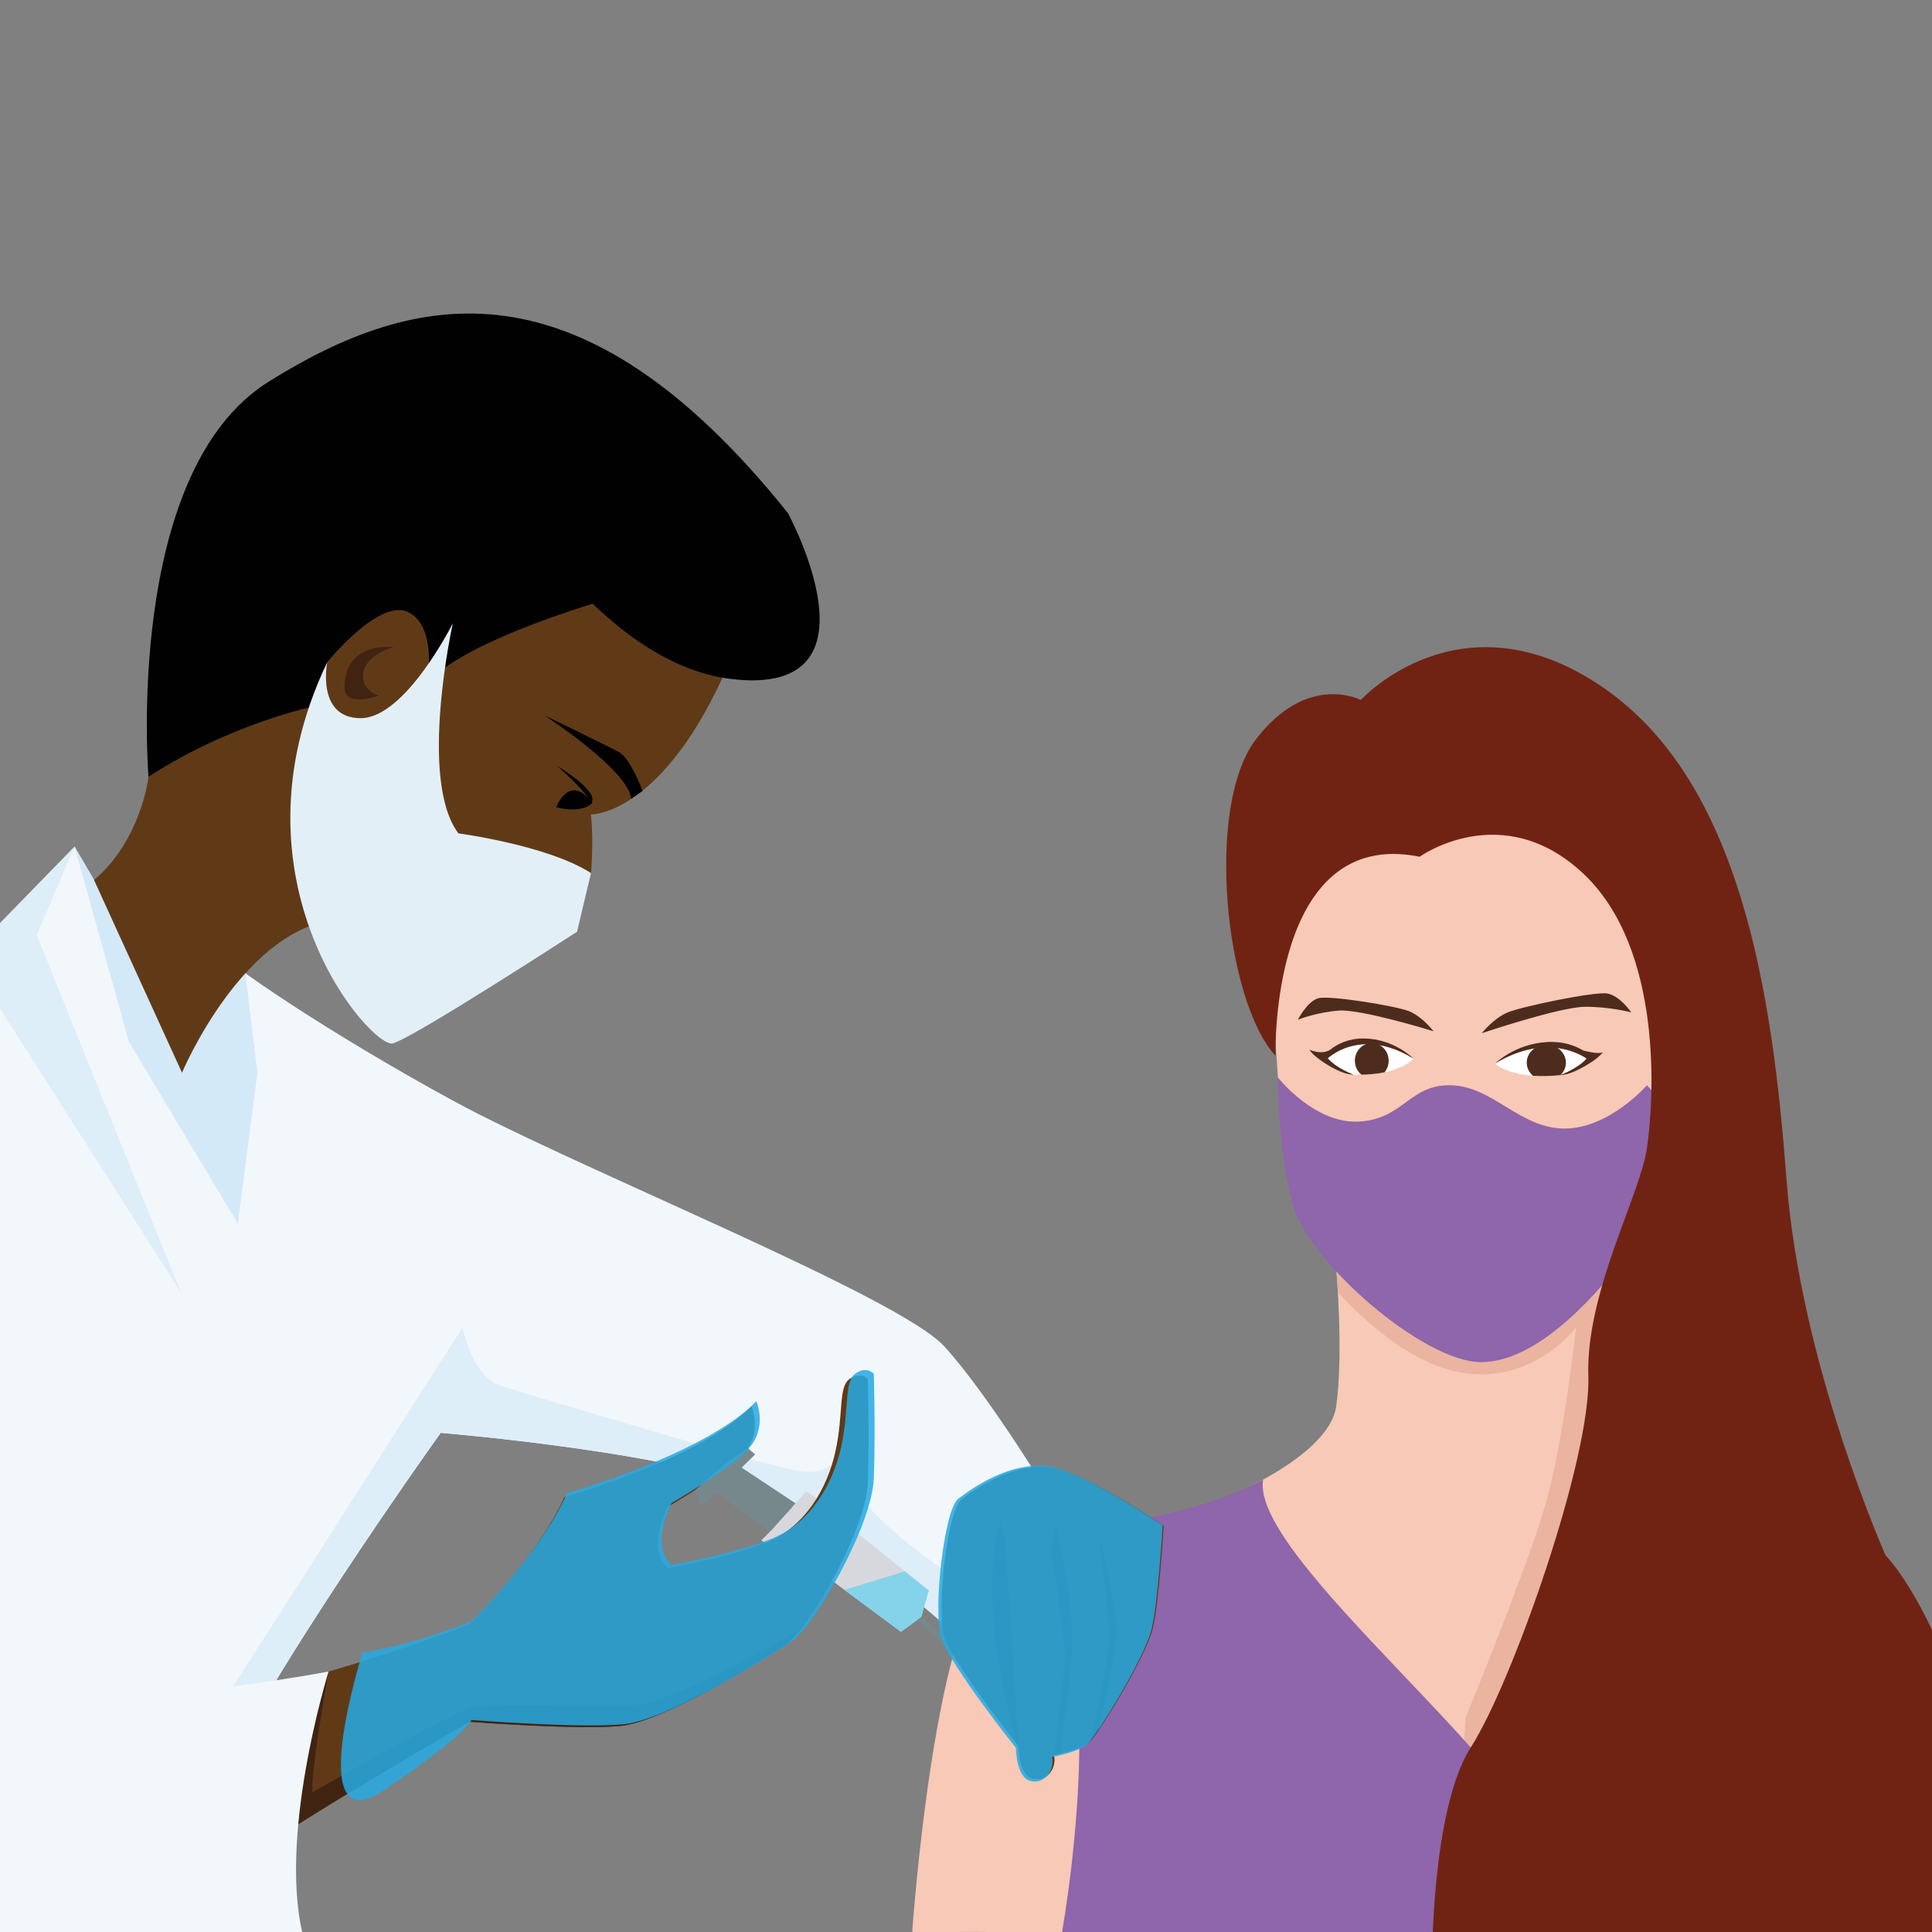
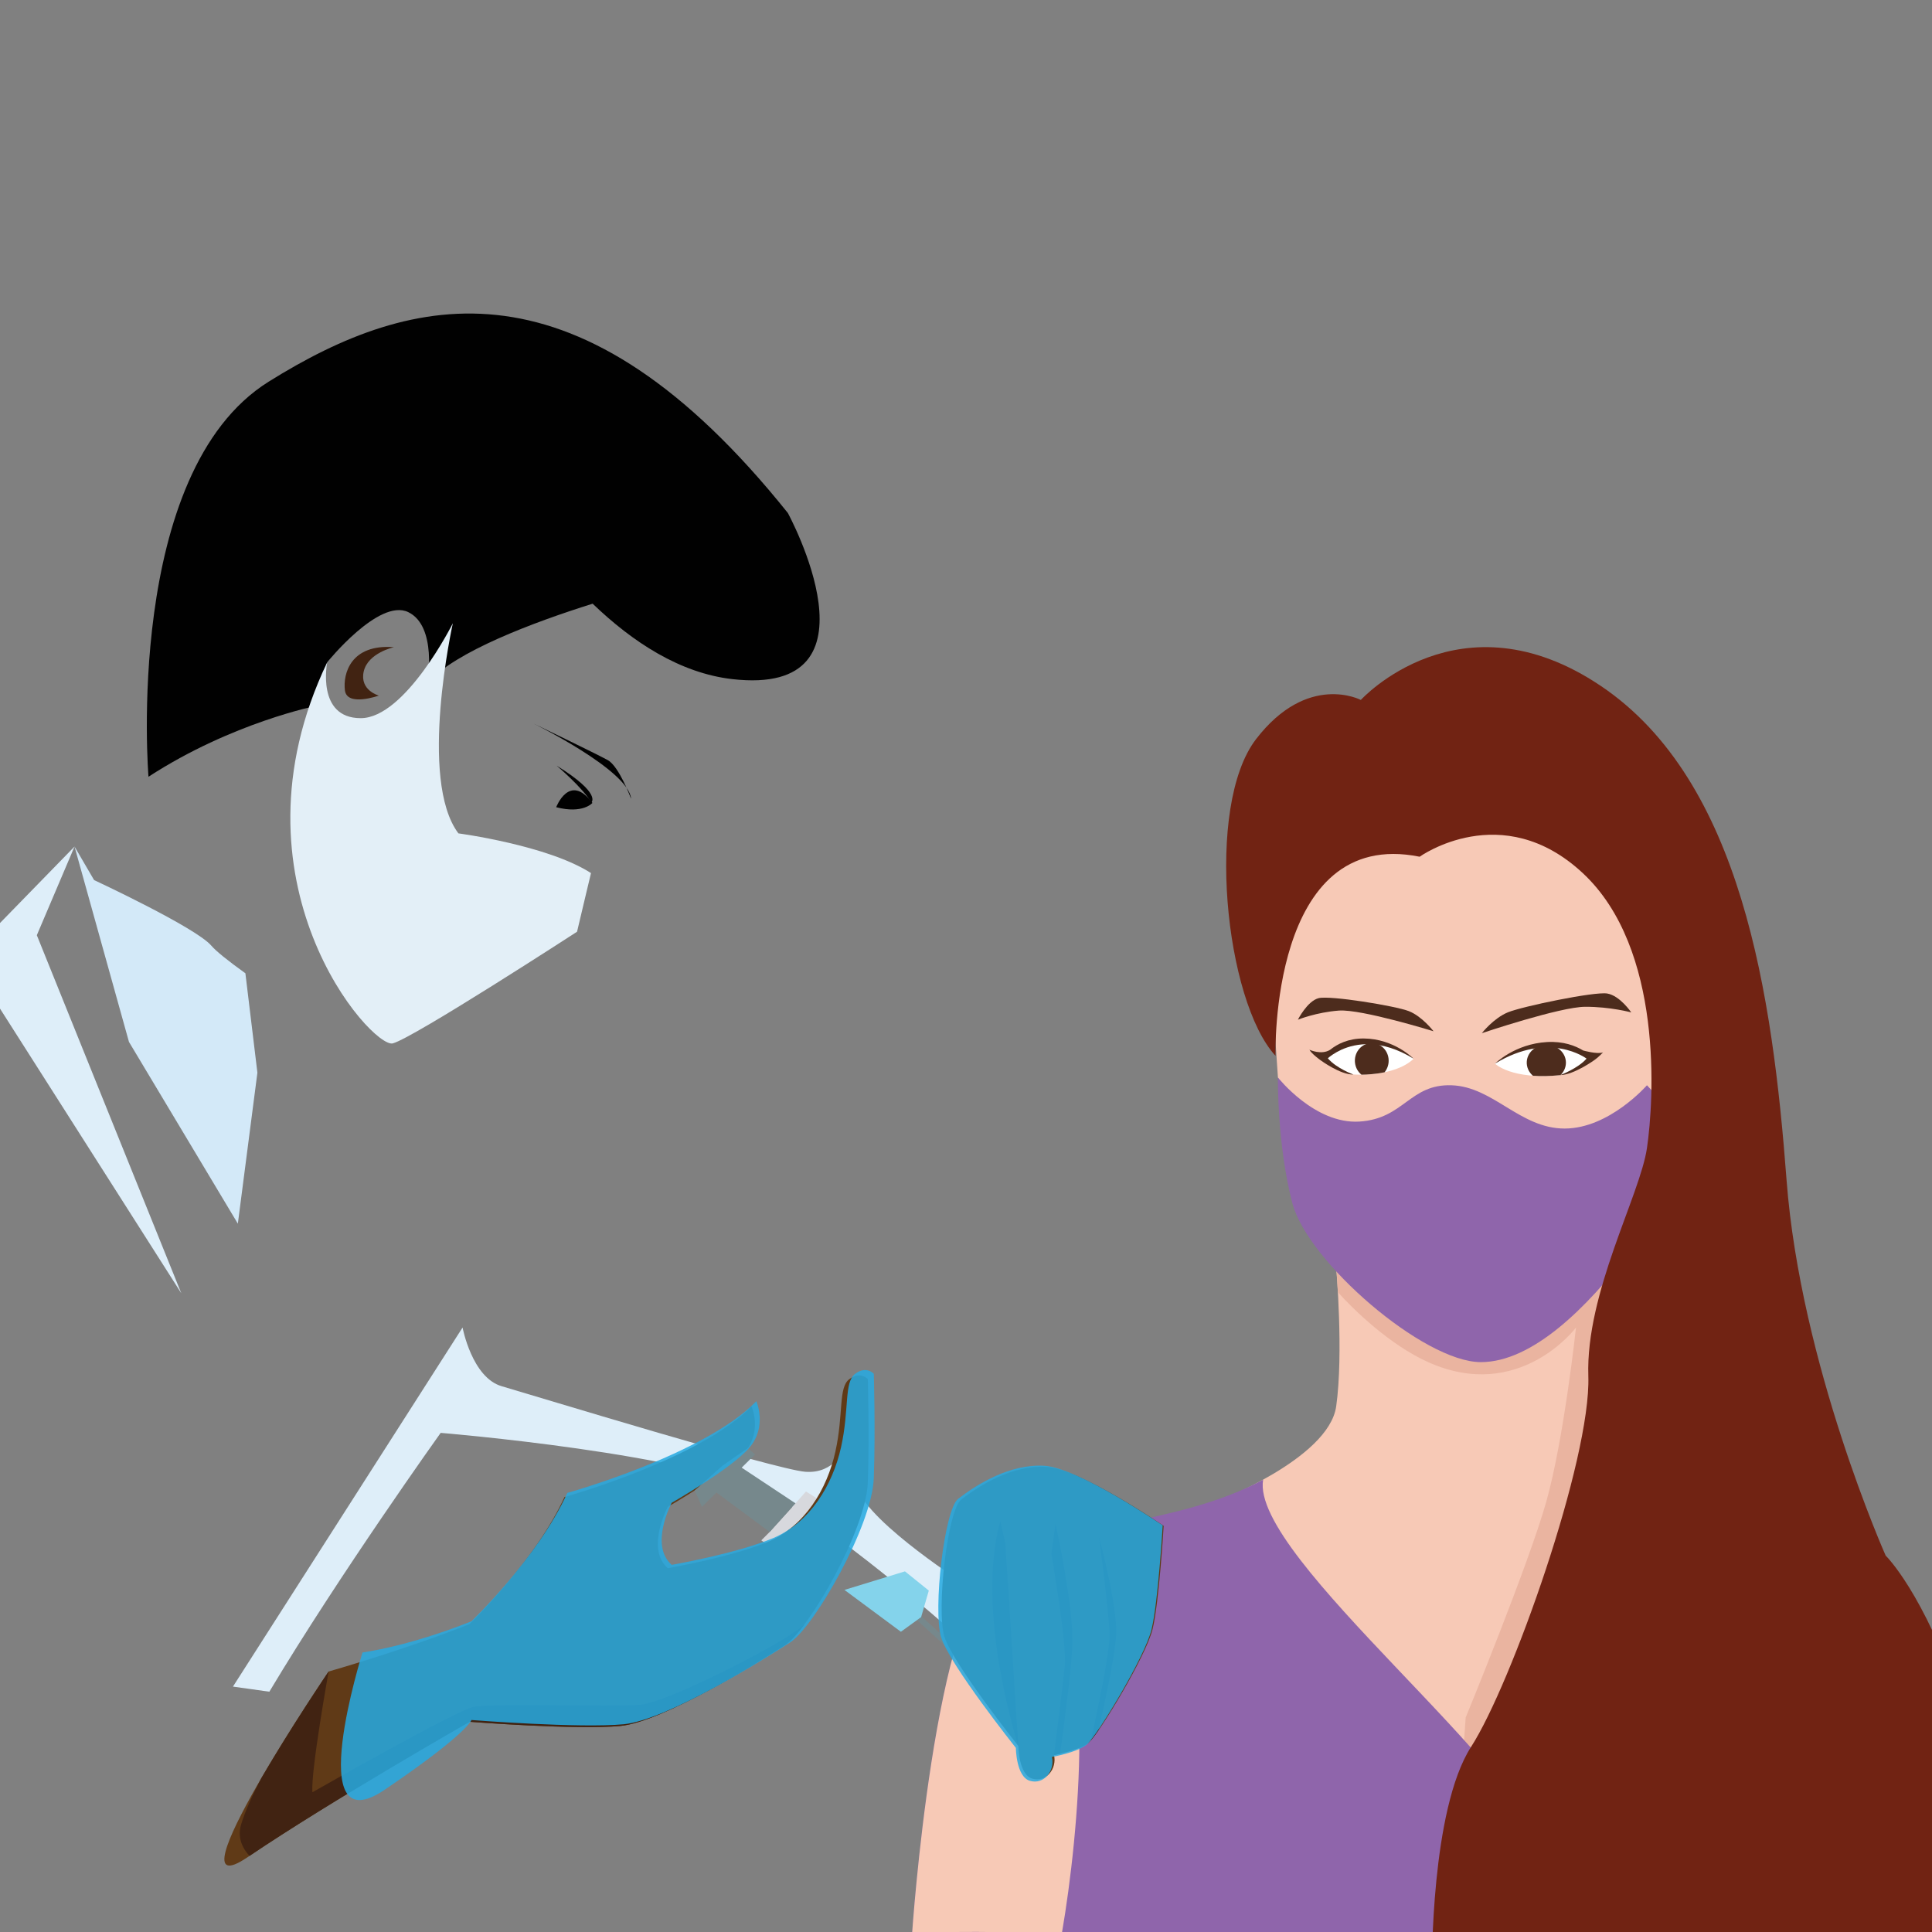
<svg xmlns="http://www.w3.org/2000/svg" xmlns:xlink="http://www.w3.org/1999/xlink" version="1.1" x="0px" y="0px" viewBox="0 0 576 576" style="enable-background:new 0 0 576 576;" xml:space="preserve">
  <rect x="0" y="0" width="576" height="576" fill="#808080" stroke="none" />
  <style type="text/css">
	.st0{clip-path:url(#SVGID_2_);fill:#2672A1;}
	.st1{clip-path:url(#SVGID_2_);}
	.st2{fill:#170F10;}
	.st3{fill:#191516;}
	.st4{fill:#F0A06A;}
	.st5{fill:#B2CACC;}
	.st6{fill-rule:evenodd;clip-rule:evenodd;fill:#170F10;}
	.st7{fill:#C0DEEB;}
	.st8{fill:#1F3162;}
	.st9{fill:#08AFC8;}
	.st10{fill:#1C2250;}
	.st11{fill:#0988A6;}
	.st12{fill-rule:evenodd;clip-rule:evenodd;fill:#F0A06A;}
	.st13{fill-rule:evenodd;clip-rule:evenodd;fill:#0988A6;}
	.st14{fill-rule:evenodd;clip-rule:evenodd;fill:#DB773E;}
	.st15{fill:#60CBE9;}
	.st16{fill:#CDDAF0;}
	.st17{fill-rule:evenodd;clip-rule:evenodd;fill:#1F3162;}
	.st18{fill:#288ACA;}
	.st19{fill:#F7C8A1;}
	.st20{fill:#D66E32;}
	.st21{fill:#DB773E;}
	.st22{fill:#F4A773;}
	.st23{fill:#FFFFFF;}
	.st24{fill:#A9DDF2;}
	.st25{fill:#762C16;}
	.st26{fill-rule:evenodd;clip-rule:evenodd;fill:#1C2250;}
	.st27{fill:#69A2B2;}
	.st28{fill:#E64225;}
	.st29{display:none;}
	.st30{display:inline;}
	.st31{fill:#010101;}
	.st32{display:inline;clip-path:url(#SVGID_4_);}
	.st33{fill:#FDD5BE;}
	.st34{display:inline;clip-path:url(#SVGID_6_);}
	.st35{clip-path:url(#SVGID_8_);fill:#2672A1;}
	.st36{clip-path:url(#SVGID_8_);}
	.st37{fill:#EBC19C;}
	.st38{fill:#DDAD88;}
	.st39{fill:#FDB619;}
	.st40{fill:#EEA220;}
	.st41{fill:#FDB83C;}
	.st42{clip-path:url(#SVGID_8_);fill:#A4C0C4;}
	.st43{clip-path:url(#SVGID_8_);fill:#90ADAF;}
	.st44{clip-path:url(#SVGID_8_);fill:#B2CACC;}
	.st45{fill:#F1F2F2;}
	.st46{fill:#A7DCE1;}
	.st47{fill:#5B495C;}
	.st48{fill:#F0D237;}
	.st49{clip-path:url(#SVGID_10_);fill:#2672A1;}
	.st50{clip-path:url(#SVGID_10_);fill:#B2CACC;}
	.st51{clip-path:url(#SVGID_10_);}
	.st52{fill:#F6F6F6;}
	.st53{fill:#C7C6C5;}
	.st54{fill:#EF412D;}
	.st55{fill:#585856;}
	.st56{fill:#E23B26;}
	.st57{clip-path:url(#SVGID_12_);fill:#2672A1;}
	.st58{clip-path:url(#SVGID_12_);fill:#B2CACC;}
	.st59{clip-path:url(#SVGID_12_);}
	.st60{fill:#EE3551;}
	.st61{fill:#C8203D;}
	.st62{clip-path:url(#SVGID_14_);fill:#C8203D;}
	.st63{opacity:0.5;fill:#F0A8BA;}
	.st64{fill:#F0A8BA;}
	.st65{fill:#282467;}
	.st66{clip-path:url(#SVGID_16_);fill:#0F113D;}
	.st67{clip-path:url(#SVGID_18_);fill:#0F113D;}
	.st68{fill:#FAB07C;}
	.st69{clip-path:url(#SVGID_20_);fill:#C8203D;}
	.st70{opacity:0.2;clip-path:url(#SVGID_22_);fill:#AF1F23;}
	.st71{clip-path:url(#SVGID_24_);fill:#66BBDA;}
	.st72{fill:none;stroke:#0F113D;stroke-width:2.113;stroke-linecap:round;stroke-miterlimit:10;}
	.st73{opacity:0.5;fill:#262262;}
	.st74{fill:#262262;}
	.st75{clip-path:url(#SVGID_26_);fill:#262262;}
	.st76{clip-path:url(#SVGID_28_);fill:#262262;}
	.st77{clip-path:url(#SVGID_30_);fill:#262262;}
	.st78{opacity:0.2;clip-path:url(#SVGID_32_);fill:#262262;}
	.st79{clip-path:url(#SVGID_34_);fill:#262262;}
	.st80{clip-path:url(#SVGID_36_);fill:#262262;}
	.st81{clip-path:url(#SVGID_38_);fill:#FFFFFF;}
	.st82{fill:#FFFFFF;stroke:#FFFFFF;stroke-width:2.164;stroke-linecap:round;stroke-miterlimit:10;}
	.st83{fill:none;stroke:#EE3551;stroke-width:2;stroke-miterlimit:10;stroke-dasharray:8;}
	.st84{fill:none;stroke:#EE3551;stroke-width:2;stroke-miterlimit:10;}
	.st85{fill:#F26522;}
	.st86{fill:#FFDE17;}
	.st87{clip-path:url(#SVGID_40_);fill:#262262;}
	.st88{clip-path:url(#SVGID_42_);fill:#262262;}
	.st89{clip-path:url(#SVGID_44_);fill:#262262;}
	.st90{clip-path:url(#SVGID_46_);fill:#262262;}
	.st91{opacity:0.2;clip-path:url(#SVGID_48_);fill:#262262;}
	.st92{clip-path:url(#SVGID_50_);fill:#FFFFFF;}
	.st93{clip-path:url(#SVGID_52_);fill:#2672A1;}
	.st94{clip-path:url(#SVGID_52_);fill:#B2CACC;}
	.st95{clip-path:url(#SVGID_52_);}
	.st96{fill:#F4A36A;}
	.st97{fill:#EF975A;}
	.st98{fill:#F8AD74;}
	.st99{fill:none;}
	.st100{fill:#39B54A;}
	.st101{fill:#ED1C24;}
	.st102{clip-path:url(#SVGID_54_);fill:#2672A1;}
	.st103{clip-path:url(#SVGID_54_);}
	.st104{fill:#FFCD05;}
	.st105{clip-path:url(#SVGID_54_);fill:#B2CACC;}
	.st106{clip-path:url(#SVGID_56_);fill:#2672A1;}
	.st107{clip-path:url(#SVGID_56_);}
	.st108{fill:#F7F3A8;}
	.st109{fill:#3DB54A;}
	.st110{fill:#FBF49C;}
	.st111{clip-path:url(#SVGID_56_);fill:#B2CACC;}
	.st112{clip-path:url(#SVGID_58_);fill:#2672A1;}
	.st113{clip-path:url(#SVGID_58_);}
	.st114{fill:#F47B24;}
	.st115{fill:url(#SVGID_59_);}
	.st116{fill:url(#SVGID_60_);}
	.st117{fill:#F68B1F;}
	.st118{fill:#FDC05E;}
	.st119{fill:#F6851F;}
	.st120{fill:#FBA820;}
	.st121{fill:#FAA51A;}
	.st122{fill:url(#SVGID_61_);}
	.st123{clip-path:url(#SVGID_58_);fill:#B2CACC;}
	.st124{clip-path:url(#SVGID_63_);fill:#2672A1;}
	.st125{clip-path:url(#SVGID_63_);fill:#B2CACC;}
	.st126{clip-path:url(#SVGID_63_);}
	.st127{fill:#C52126;}
	.st128{fill:#B62025;}
	.st129{fill:#5F0610;}
	.st130{opacity:0.22;fill:#FFFFFF;}
	.st131{fill:#543F60;}
	.st132{fill:#CD9A2B;}
	.st133{fill:#F7AD1A;}
	.st134{fill:#F26B6D;}
	.st135{fill:#939598;}
	.st136{fill:#F8E3BD;}
	.st137{fill:#D9EFF8;}
	.st138{fill:#C49A6C;}
	.st139{fill:#ACDDEF;}
	.st140{fill:#331A3F;}
	.st141{fill:#CC8E34;}
	.st142{fill:#341B41;}
	.st143{fill:#A39CAF;}
	.st144{fill:#C0BCC5;}
	.st145{fill:#C9C6BF;}
	.st146{fill:#F3735F;}
	.st147{fill:#D35A48;}
	.st148{fill:#ED4948;}
	.st149{opacity:0.36;}
	.st150{fill:#D9EFFA;}
	.st151{fill:#8C8499;}
	.st152{fill:#644F31;}
	.st153{fill:#1E1E57;}
	.st154{fill:#351C11;}
	.st155{fill:#EE1D46;}
	.st156{fill:#6AA37A;}
	.st157{fill:#854D4A;}
	.st158{fill:#856D45;}
	.st159{fill:#4575BA;}
	.st160{fill:#EF3B48;}
	.st161{fill:#FDD481;}
	.st162{fill:#ED193F;}
	.st163{fill:#E8F0F9;}
	.st164{fill:#6B491C;}
	.st165{fill:#23180E;}
	.st166{fill:#040305;}
	.st167{fill:#A55B4F;}
	.st168{fill:#B5985E;}
	.st169{fill:#998252;}
	.st170{fill:#A3A5B4;}
	.st171{fill:#F7A08C;}
	.st172{clip-path:url(#SVGID_63_);fill:#C52126;}
	.st173{fill:#BE1E2D;}
	.st174{fill:#F6FAF5;}
	.st175{clip-path:url(#SVGID_65_);}
	.st176{fill:#D37536;}
	.st177{fill:#1EB684;}
	.st178{fill:#19181A;}
	.st179{fill:#E3F0FB;}
	.st180{fill:#202020;}
	.st181{fill:#415EAB;}
	.st182{opacity:0.5;}
	.st183{fill:#FBC19F;}
	.st184{fill:#9DB4D5;}
	.st185{fill:#2672A1;}
	.st186{clip-path:url(#SVGID_67_);}
	.st187{clip-path:url(#SVGID_69_);fill:#2672A1;}
	.st188{clip-path:url(#SVGID_69_);}
	.st189{fill:#252F4B;}
	.st190{fill:#6FCDE0;}
	.st191{clip-path:url(#SVGID_69_);fill:#B2CACC;}
	.st192{clip-path:url(#SVGID_69_);fill:#C52126;}
	.st193{clip-path:url(#SVGID_71_);fill:#2672A1;}
	.st194{clip-path:url(#SVGID_71_);}
	.st195{clip-path:url(#SVGID_71_);fill:#B2CACC;}
	.st196{clip-path:url(#SVGID_71_);fill:#C52126;}
	.st197{opacity:0.65;clip-path:url(#SVGID_71_);fill:#EC2227;}
	.st198{clip-path:url(#SVGID_73_);fill:#2672A1;}
	.st199{clip-path:url(#SVGID_73_);}
	.st200{fill:none;stroke:#FFFFFF;stroke-width:2;stroke-miterlimit:10;}
	.st201{fill:none;stroke:#FFFFFF;stroke-width:2;stroke-miterlimit:10;stroke-dasharray:2.041,3.061;}
	.st202{fill:none;stroke:#FFFFFF;stroke-width:2;stroke-miterlimit:10;stroke-dasharray:2.047,3.071;}
	.st203{fill:none;stroke:#FFFFFF;stroke-width:2;stroke-miterlimit:10;stroke-dasharray:1.968,2.952;}
	.st204{fill:none;stroke:#FFFFFF;stroke-width:2;stroke-miterlimit:10;stroke-dasharray:2.039,3.058;}
	.st205{fill:none;stroke:#FFFFFF;stroke-width:2;stroke-miterlimit:10;stroke-dasharray:2.051,3.076;}
	.st206{fill:none;stroke:#FFFFFF;stroke-width:2;stroke-miterlimit:10;stroke-dasharray:1.987,2.98;}
	.st207{fill:none;stroke:#FFFFFF;stroke-width:2;stroke-miterlimit:10;stroke-dasharray:2.041,3.062;}
	.st208{fill:none;stroke:#FFFFFF;stroke-width:2;stroke-miterlimit:10;stroke-dasharray:1.974,2.961;}
	.st209{fill:none;stroke:#FFFFFF;stroke-width:2;stroke-miterlimit:10;stroke-dasharray:2.231,3.346;}
	.st210{fill:none;stroke:#FFFFFF;stroke-width:2;stroke-miterlimit:10;stroke-dasharray:1.969,2.953;}
	.st211{fill:none;stroke:#FFFFFF;stroke-width:2;stroke-miterlimit:10;stroke-dasharray:1.936,2.904;}
	.st212{fill:none;stroke:#FFFFFF;stroke-width:2;stroke-miterlimit:10;stroke-dasharray:1.975,2.962;}
	.st213{fill:none;stroke:#FFFFFF;stroke-width:2;stroke-miterlimit:10;stroke-dasharray:2.017,3.025;}
	.st214{fill:none;stroke:#FFFFFF;stroke-width:2;stroke-miterlimit:10;stroke-dasharray:2.111,3.166;}
	.st215{fill:none;stroke:#FFFFFF;stroke-width:2;stroke-miterlimit:10;stroke-dasharray:1.988,2.982;}
	.st216{fill:none;stroke:#FFFFFF;stroke-width:2;stroke-miterlimit:10;stroke-dasharray:2.033,3.049;}
	.st217{fill:none;stroke:#FFFFFF;stroke-width:2;stroke-miterlimit:10;stroke-dasharray:2.002,3.004;}
	.st218{fill:none;stroke:#FFFFFF;stroke-width:2;stroke-miterlimit:10;stroke-dasharray:2.022,3.032;}
	.st219{fill:none;stroke:#FFFFFF;stroke-width:2;stroke-miterlimit:10;stroke-dasharray:1.973,2.959;}
	.st220{clip-path:url(#SVGID_73_);fill:#B2CACC;}
	.st221{clip-path:url(#SVGID_75_);fill:#2672A1;}
	.st222{clip-path:url(#SVGID_75_);fill:#B2CACC;}
	.st223{clip-path:url(#SVGID_75_);}
	.st224{clip-path:url(#SVGID_75_);fill:#FFCF01;stroke:#FFCF01;stroke-miterlimit:10;}
	.st225{clip-path:url(#SVGID_77_);}
	.st226{fill:#A2D8C9;}
	.st227{fill:#6EC0AF;}
	.st228{fill:#F0957E;}
	.st229{fill:#DE6854;}
	.st230{fill:#E7F4EE;}
	.st231{fill:#3E3636;}
	.st232{clip-path:url(#SVGID_79_);}
	.st233{fill:#E28576;}
	.st234{fill:#B4DFD6;}
	.st235{clip-path:url(#SVGID_81_);}
	.st236{fill:#EE6D54;}
	.st237{fill:#C2B69C;}
	.st238{fill:#9B8579;}
	.st239{fill:#764D2A;}
	.st240{fill:#603B17;}
	.st241{fill:#922A8E;}
	.st242{fill:#67308F;}
	.st243{clip-path:url(#SVGID_83_);fill:#2672A1;}
	.st244{clip-path:url(#SVGID_83_);fill:#B2CACC;}
	.st245{clip-path:url(#SVGID_83_);}
	.st246{fill:#F2F7FC;}
	.st247{fill:#DEEEF9;}
	.st248{fill:#D3E9F8;}
	.st249{fill:#603A17;}
	.st250{fill:#D7D8DD;}
	.st251{fill:#E3EFF7;}
	.st252{fill:#412312;}
	.st253{fill:#F7C9B6;}
	.st254{fill:#EAB4A0;}
	.st255{fill:#8F65AB;}
	.st256{fill:#76888C;}
	.st257{fill:#712313;}
	.st258{fill:#84D3EB;}
	.st259{fill:#4D2C1D;}
	.st260{opacity:0.86;fill:#27AAE1;}
	.st261{clip-path:url(#SVGID_85_);fill:#2672A1;}
	.st262{clip-path:url(#SVGID_85_);}
	.st263{clip-path:url(#SVGID_87_);}
</style>
  <g id="Layer_1">
</g>
  <g id="mask">
    <g>
      <defs>
        <rect id="SVGID_84_" x="-596.46" y="-0.34" width="577.17" height="577.17" />
      </defs>
      <clipPath id="SVGID_2_">
        <use xlink:href="#SVGID_84_" style="overflow:visible;" />
      </clipPath>
      <rect x="-596.46" y="-0.34" class="st0" width="871.99" height="581.32" />
    </g>
    <g>
      <defs>
        <rect id="SVGID_86_" x="-0.59" y="-0.59" width="577.17" height="577.17" />
      </defs>
      <clipPath id="SVGID_4_">
        <use xlink:href="#SVGID_86_" style="overflow:visible;" />
      </clipPath>
      <g style="clip-path:url(#SVGID_4_);">
-         <path class="st246" d="M22.22,252.39l5.83,9.99c0,0,30.38,14.15,34.96,19.56s35.37,26.22,72,46.19s132.76,58.26,146.49,73.25     c13.73,14.98,33.71,48.28,33.71,48.28l-26.22,41.2c0,0-35.79-32.46-58.68-44.95c-22.89-12.48-98.93-18.73-98.93-18.73     S76.32,504.17,63,537.05c-13.32,32.88-168.55,45.36-168.55,45.36l16.23-271.3c0,0,62.42-22.51,79.49-25.84     C-9.83,285.27,12.65,271.12,22.22,252.39z" />
        <path class="st247" d="M255.24,441.75c0.04-9.56-3.48-10.03-3.48-10.03s-2.8,7.73-11.66,7.07c-8.86-0.66-81.66-22.94-90.53-25.51     c-8.86-2.57-11.66-17.5-11.66-17.5L69.45,502.84l10.85,1.52c21.07-35.2,51.08-77.17,51.08-77.17s76.04,6.24,98.93,18.73     c19.49,10.63,48.32,35.73,56.46,42.96l1.6-0.13l-2.09-17.37C286.27,471.38,255.2,451.31,255.24,441.75z" />
        <path class="st248" d="M70.91,364.82l5.83-45.01l-3.58-29.64l0,0c-5.27-3.78-8.82-6.66-10.15-8.23     c-4.58-5.41-34.96-19.56-34.96-19.56l-5.83-9.99l16.23,58.24L70.91,364.82z" />
-         <path class="st249" d="M176.2,260.3c0,0,0.83-8.74,0-17.48c0,0,20.18,0.42,39.22-40.78c0,0-12.17-29.14-32.98-36.63     c-20.81-7.49-44.53-8.68-65.34-2.88c-20.81,5.8-57.01,32.85-61.18,42.42c-4.16,9.57-11.65,26.63-11.65,26.63     s-2.08,18.73-16.23,30.8l26.22,57.43c0,0,18.73-44.53,47.86-45.78C131.25,272.78,176.2,260.3,176.2,260.3z" />
        <path class="st31" d="M234.88,152.93C214.07,160.84,234.88,152.93,234.88,152.93c-62.01-77.41-111.53-66.17-154.81-39.12     S44.27,231.58,44.27,231.58c24.97-16.23,50.36-21.22,50.36-21.22l2.91-12.9c0,0,15.4-19.14,24.14-14.98     c8.74,4.16,5.76,21.14,5.76,21.14c8.3-9.37,31.55-18.07,49.25-23.64c11.94,11.48,26.05,20.68,41.54,22.48     C264.84,207.86,234.88,152.93,234.88,152.93z" />
-         <polygon class="st250" points="251.32,453.61 276.91,474.21 274.62,482.12 268.59,486.49 244.45,468.59    " />
        <polygon class="st250" points="240.29,444.66 237.17,448.2 229.47,456.73 226.97,459.23 231.55,462.56 244.45,447.29    " />
        <path class="st251" d="M176.2,260.3c0,0-2.5,10.4-4.16,17.48c0,0-48.69,31.63-54.93,33.29c-6.24,1.66-50.77-48.28-19.56-113.61     c0,0-3.33,16.65,9.99,16.65s27.47-28.3,27.47-28.3s-10.4,46.65,1.66,62.65C136.66,248.46,163.3,251.98,176.2,260.3z" />
        <path class="st249" d="M139.99,484.2c0,0,19.56-18.73,28.3-37.87c0,0,40.37-11.24,55.77-27.05c0,0,3.33,7.49-2.08,13.73     c-5.41,6.24-22.89,16.23-22.89,16.23s-6.66,12.48,0,18.31c0,0,19.14-3.33,29.96-7.91c10.82-4.58,17.51-15.58,20-26.82     c2.5-11.24,0.83-19.14,4.16-21.64c3.33-2.5,5.51,0,5.51,0s0.51,16.65,0,30.8c-0.51,14.15-17.6,43.88-24.68,48.46     c-7.07,4.58-36.21,22.89-49.11,24.14s-44.95-1.25-44.95-1.25s-41.62,23.72-66.17,40.37c-24.55,16.65,24.14-55.35,24.14-55.35     S121.27,491.69,139.99,484.2z" />
        <path class="st252" d="M77.87,530.21c-2.6,4.93-4.78,9.71-5.98,13.71c-1.04,3.47-0.04,6.63,2.49,9.4     c24.62-16.63,65.62-40,65.62-40s32.04,2.5,44.95,1.25c12.9-1.25,42.03-19.56,49.11-24.14c1.6-1.04,3.72-3.37,6.05-6.52     c-3.16,4.4-40.86,23.61-49,24.31c-8.16,0.7-44.56-0.47-49.93,0.66c-5.37,1.13-48.05,25.47-48.05,25.47     c-0.47-6.59,4.85-36.02,4.85-36.02S86.81,514.84,77.87,530.21z" />
-         <path class="st246" d="M97.96,498.35c0,0-15.81,50.77-7.07,80.74c0,0-212.24,42.87-228.47,42.03s5.41-215.91,48.28-310     c0,0,27.88-4.62,60.76,14.94s71.16,100.3,76.57,129.43c5.41,29.13-4.24,50.77-4.24,50.77S80.48,501.68,97.96,498.35z" />
        <path class="st253" d="M398.37,377.89c0,0,2.23,25.57,0,41.38c-2.23,15.81-36.36,28.72-36.36,28.72s56.6,85.73,86.56,93.64     c29.96,7.91,42.87-96.55,39.95-130.68c-2.91-34.13,11.65-37.87-19.14-41.62S398.37,377.89,398.37,377.89z" />
        <path class="st254" d="M488.53,410.95c-2.91-34.13,11.65-37.87-19.14-41.62c-30.8-3.75-71.01,8.56-71.01,8.56s0.25,2.91,0.5,7.36     c4.59,5.16,15.46,15.71,26.88,20.84c27.25,12.25,44.1-10.3,44.1-10.3s-3.58,33.15-8.86,51.93     c-5.29,18.78-24.03,64.34-24.03,64.34l-1.01,14.76c0,0,4.67,0.93,26.75-14.76c11.76-8.36,20.53-48.51,26.15-84.22     C489.03,421.26,488.92,415.48,488.53,410.95z" />
        <path class="st253" d="M380.28,310.64l0.72,10.59c0,0,13.27,39.37,34.5,39.37c21.22,0,88.44-1.25,91.35-29.96     c2.91-28.72-7.07-82.08-38.29-91.29s-61.18-11.71-76.16,3.89S380.28,310.64,380.28,310.64z" />
        <path class="st255" d="M441.5,406.1c-17.06,0-51.62-29.91-56.2-47.39c-4.58-17.48-4.31-37.48-4.31-37.48s10.98,13.99,24.3,13.15     c13.32-0.83,14.98-11.24,27.47-10.82c12.48,0.42,20.39,12.9,33.71,12.9s24.55-12.91,24.55-12.91l15.81,17.07     C506.84,340.62,472.3,406.1,441.5,406.1z" />
        <path class="st255" d="M271.92,576.59c0,0,6.66-99.46,26.22-111.12c19.56-11.65,52.75-10.44,78.45-24.32     c-4.04,23.07,82.19,88.83,81.78,111.3c-0.42,22.47-31.42,29.96-31.42,29.96S310.2,573.67,271.92,576.59z" />
        <path class="st253" d="M321.8,518.93c0-20.35,17.23-49.85,14.38-63.9c-13.05,2.05-26.51,3.57-38.04,10.44     c-19.56,11.65-26.22,111.12-26.22,111.12c12.96-0.99,23.92-0.59,44.66-0.2C319.21,561.2,321.8,538.82,321.8,518.93z" />
        <polygon class="st256" points="271.92,479.41 288.36,494.18 288.36,496.68 269.42,479.41    " />
        <path class="st257" d="M423.25,255.42c0,0,24.5-17.6,48.63,4.88c24.14,22.47,21.22,67.83,19.14,81.98     c-2.08,14.15-18.31,43.14-17.48,67.97c0.83,24.83-22.89,91.83-34.96,110.56c-12.07,18.73-11.65,65.75-11.65,65.75     s126.51,1.66,157.73,12.07c0,0,11.24-58.26,0-91.14c-11.24-32.88-22.47-43.7-22.47-43.7s-25.39-57.01-29.55-111.95     c-4.16-54.93-13.32-119.02-55.35-147.32s-71.58,4.16-71.58,4.16s-15.81-8.32-31.21,11.65s-9.21,78.2,5.78,94.45     C380.28,314.8,378.37,246.37,423.25,255.42z" />
        <path class="st249" d="M286.58,447.07c-4.06,3.13-7.49,32.85-5.01,40.89s22.04,32.6,22.04,32.6s0.05,8.54,4.18,9.73     c4.13,1.18,7.39-3,6.45-7.06c0,0,7.4-1.29,10.32-3.67s17.13-25.79,19.09-33.94c1.96-8.16,3.28-30.71,3.28-30.71     s-24.72-16.94-34.88-17.58C301.88,436.68,292.13,442.79,286.58,447.07z" />
        <polygon class="st256" points="237.17,448.2 221.12,437.56 225.1,433.63 222.96,431.72 215.42,436.96 207.12,444.35      209.28,449.24 213.6,444.98 229.47,456.73    " />
        <polygon class="st247" points="22.22,252.39 10.98,278.82 54.05,385.57 -9.83,285.27    " />
        <path class="st252" d="M298.22,453.57l1.49,6.43l3.89,60.56C303.6,520.56,290.63,480.65,298.22,453.57z" />
        <path class="st252" d="M319.68,491.31c0.69-11.43-4.99-37.06-4.99-37.06l-1.25,8.99c0,0,4.72,27,4.02,33.44     c-0.69,6.43-3.22,26.56-3.22,26.56s0.72-0.13,1.81-0.37C316.89,516.85,319.12,500.51,319.68,491.31z" />
        <path class="st252" d="M327.67,458.23c0,0,3.01,22.97,3.14,29.08c0.11,5.37-4.09,25.08-5.63,31.62c0.59-0.67,1.39-1.73,2.31-3.07     c1.53-6.64,4.92-21.87,5.27-28.43C333.23,478.9,327.67,458.23,327.67,458.23z" />
        <polygon class="st258" points="251.76,474.01 268.59,486.49 274.62,482.12 276.91,474.21 269.8,468.48    " />
        <path class="st23" d="M403.49,320.34c0,0,12.14,0.88,17.97-4.69c0,0-5.17-4.55-12.26-5.01s-14.62,4.47-14.62,4.47     S399.64,319.78,403.49,320.34z" />
        <path class="st247" d="M-130.14,609.24c-8.09-4.35-11.84-45.49-11.84-45.49l0,0c-2.17,34.12-0.9,57.09,4.38,57.36     c16.23,0.83,228.47-42.03,228.47-42.03S-122.05,613.6-130.14,609.24z" />
        <path class="st259" d="M413.97,315.56c-0.36-2.88-2.88-4.91-5.64-4.54c-2.76,0.37-4.71,3.01-4.35,5.89     c0.18,1.44,0.9,2.67,1.92,3.49c1.75-0.02,4.27-0.18,6.89-0.71C413.69,318.58,414.16,317.1,413.97,315.56z" />
        <path class="st23" d="M445.71,317.11c0,0,4.9,4.9,19.45,3.42c0,0,6.46-1.68,9.78-5.06c0,0-7.87-4.63-13.56-4.24     C455.69,311.61,449.88,314.04,445.71,317.11z" />
        <path class="st259" d="M427.39,307.46c0,0-3.37-4.43-7.35-6c-3.98-1.56-23.59-4.77-26.96-3.86c-3.37,0.92-6.13,6.41-6.13,6.41     s5.51-2.22,12.25-2.72C405.94,300.82,427.39,307.46,427.39,307.46z" />
        <path class="st259" d="M466.84,317.21c0.24-2.94-2.18-5.5-5.4-5.71c-3.22-0.22-6.02,1.99-6.25,4.93     c-0.13,1.67,0.59,3.22,1.83,4.29c2.29,0.16,4.99,0.14,8.14-0.18c0,0,0.02-0.01,0.07-0.02     C466.14,319.65,466.74,318.5,466.84,317.21z" />
        <path class="st259" d="M441.79,308.03c0,0,3.46-4.45,7.77-6.22c4.31-1.77,25.82-6.24,29.6-5.61c3.79,0.62,7.18,5.64,7.18,5.64     s-6.24-1.71-13.73-1.68C465.12,300.17,441.79,308.03,441.79,308.03z" />
-         <path class="st31" d="M188.15,238.14l3.41-2.35c0,0-3.56-9.65-6.95-11.52c-3.38-1.87-22.37-11.02-22.37-11.02     S187.45,229.58,188.15,238.14z" />
+         <path class="st31" d="M188.15,238.14c0,0-3.56-9.65-6.95-11.52c-3.38-1.87-22.37-11.02-22.37-11.02     S187.45,229.58,188.15,238.14z" />
        <path class="st31" d="M176.62,239.38c0,0-2.8,3.35-10.8,1.28C165.83,240.66,169.77,230.22,176.62,239.38z" />
        <path class="st31" d="M165.97,228.28c0,0,7.81,6.59,10.31,10.97C176.29,239.25,179.55,236.67,165.97,228.28z" />
        <path class="st259" d="M399.92,312.96c4.28-1.93,11.78-3.32,21.54,2.69c0,0-5.82-5.98-14.87-6.04c-4.64-0.03-7.9,1.67-9.99,3.34     c0,0-0.01,0-0.01,0.01c-2.64,1.69-6.2,0-6.2,0c0.62,1.22,3.31,3.13,3.31,3.13s5.96,4.39,9.79,4.26c0,0-5.09-1.85-7.61-4.83     c0,0,0.92-0.89,2.65-1.85L399.92,312.96z" />
        <path class="st259" d="M472,313.19L472,313.19c-2.33-1.42-5.88-2.79-10.76-2.52c-9.65,0.54-15.53,6.44-15.53,6.44     c16.25-9.9,27.3-1.5,27.3-1.5c-2.52,2.92-7.85,4.92-7.85,4.92c4.1-0.08,10.21-4.5,10.21-4.5c1.12-0.76,2.55-2.27,2.55-2.27     C476.19,314.38,472,313.19,472,313.19z" />
        <path class="st252" d="M117.45,192.95c0,0-7.78,1.68-9.02,7.28c-1.24,5.6,4.51,7.15,4.51,7.15s-9.49,3.42-10.11-1.56     C102.21,200.85,104.58,191.93,117.45,192.95z" />
        <path class="st260" d="M140.55,483.36c0,0,19.76-18.92,28.59-38.27c0,0,40.79-11.35,56.35-27.33c0,0,3.36,7.57-2.1,13.88     c-5.47,6.31-23.13,16.4-23.13,16.4s-6.73,12.61,0,18.5c0,0,19.34-3.36,30.28-7.99c10.93-4.63,17.69-15.75,20.21-27.1     c2.52-11.35,0.84-19.34,4.2-21.87c3.36-2.52,5.56,0,5.56,0s0.52,16.82,0,31.12c-0.52,14.3-17.79,44.34-24.93,48.97     s-36.58,23.13-49.62,24.39s-45.41-1.26-45.41-1.26s-1.05,3.97-25.86,20.79c-24.81,16.82-6.61-40.93-6.61-40.93     S121.63,490.93,140.55,483.36z" />
        <path class="st260" d="M285.66,446.85c-4.11,3.17-7.57,33.19-5.06,41.32c2.51,8.12,22.27,32.94,22.27,32.94s0.05,8.63,4.22,9.83     c4.17,1.2,7.47-3.03,6.52-7.13c0,0,7.48-1.3,10.42-3.71c2.94-2.41,17.31-26.06,19.29-34.3c1.98-8.24,3.32-31.03,3.32-31.03     S321.66,437.64,311.4,437S291.27,442.52,285.66,446.85z" />
      </g>
    </g>
  </g>
</svg>